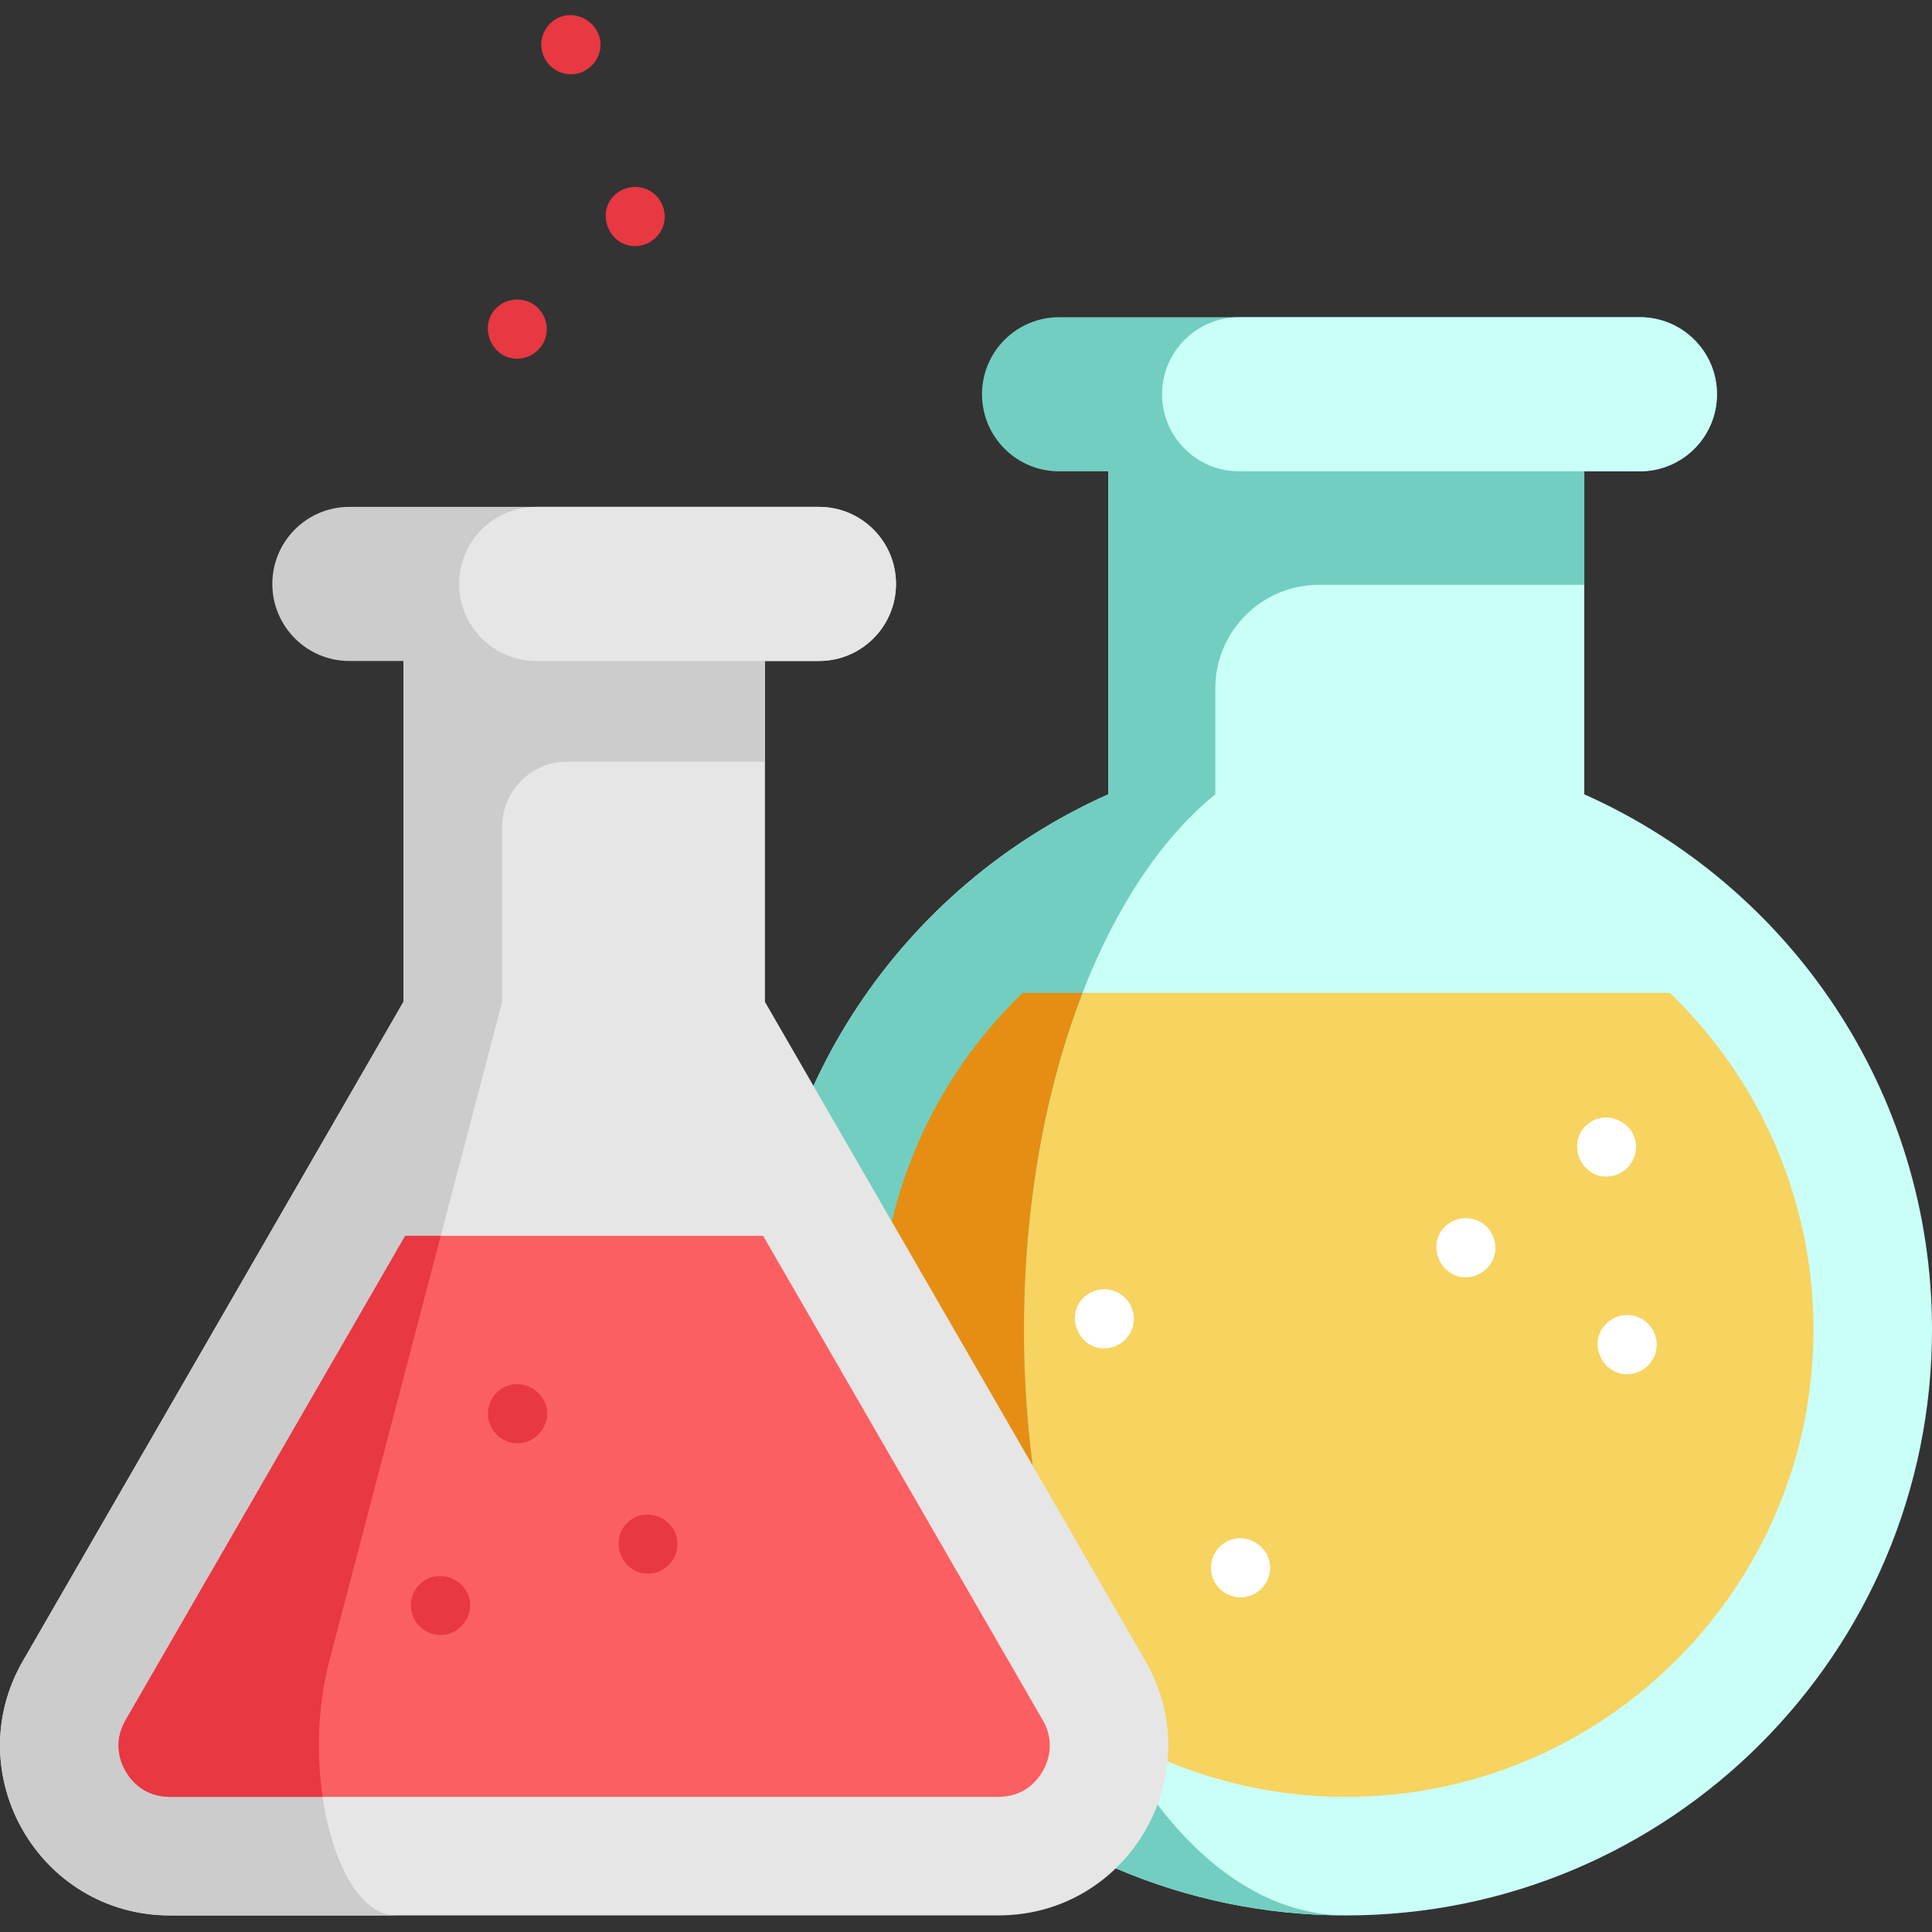
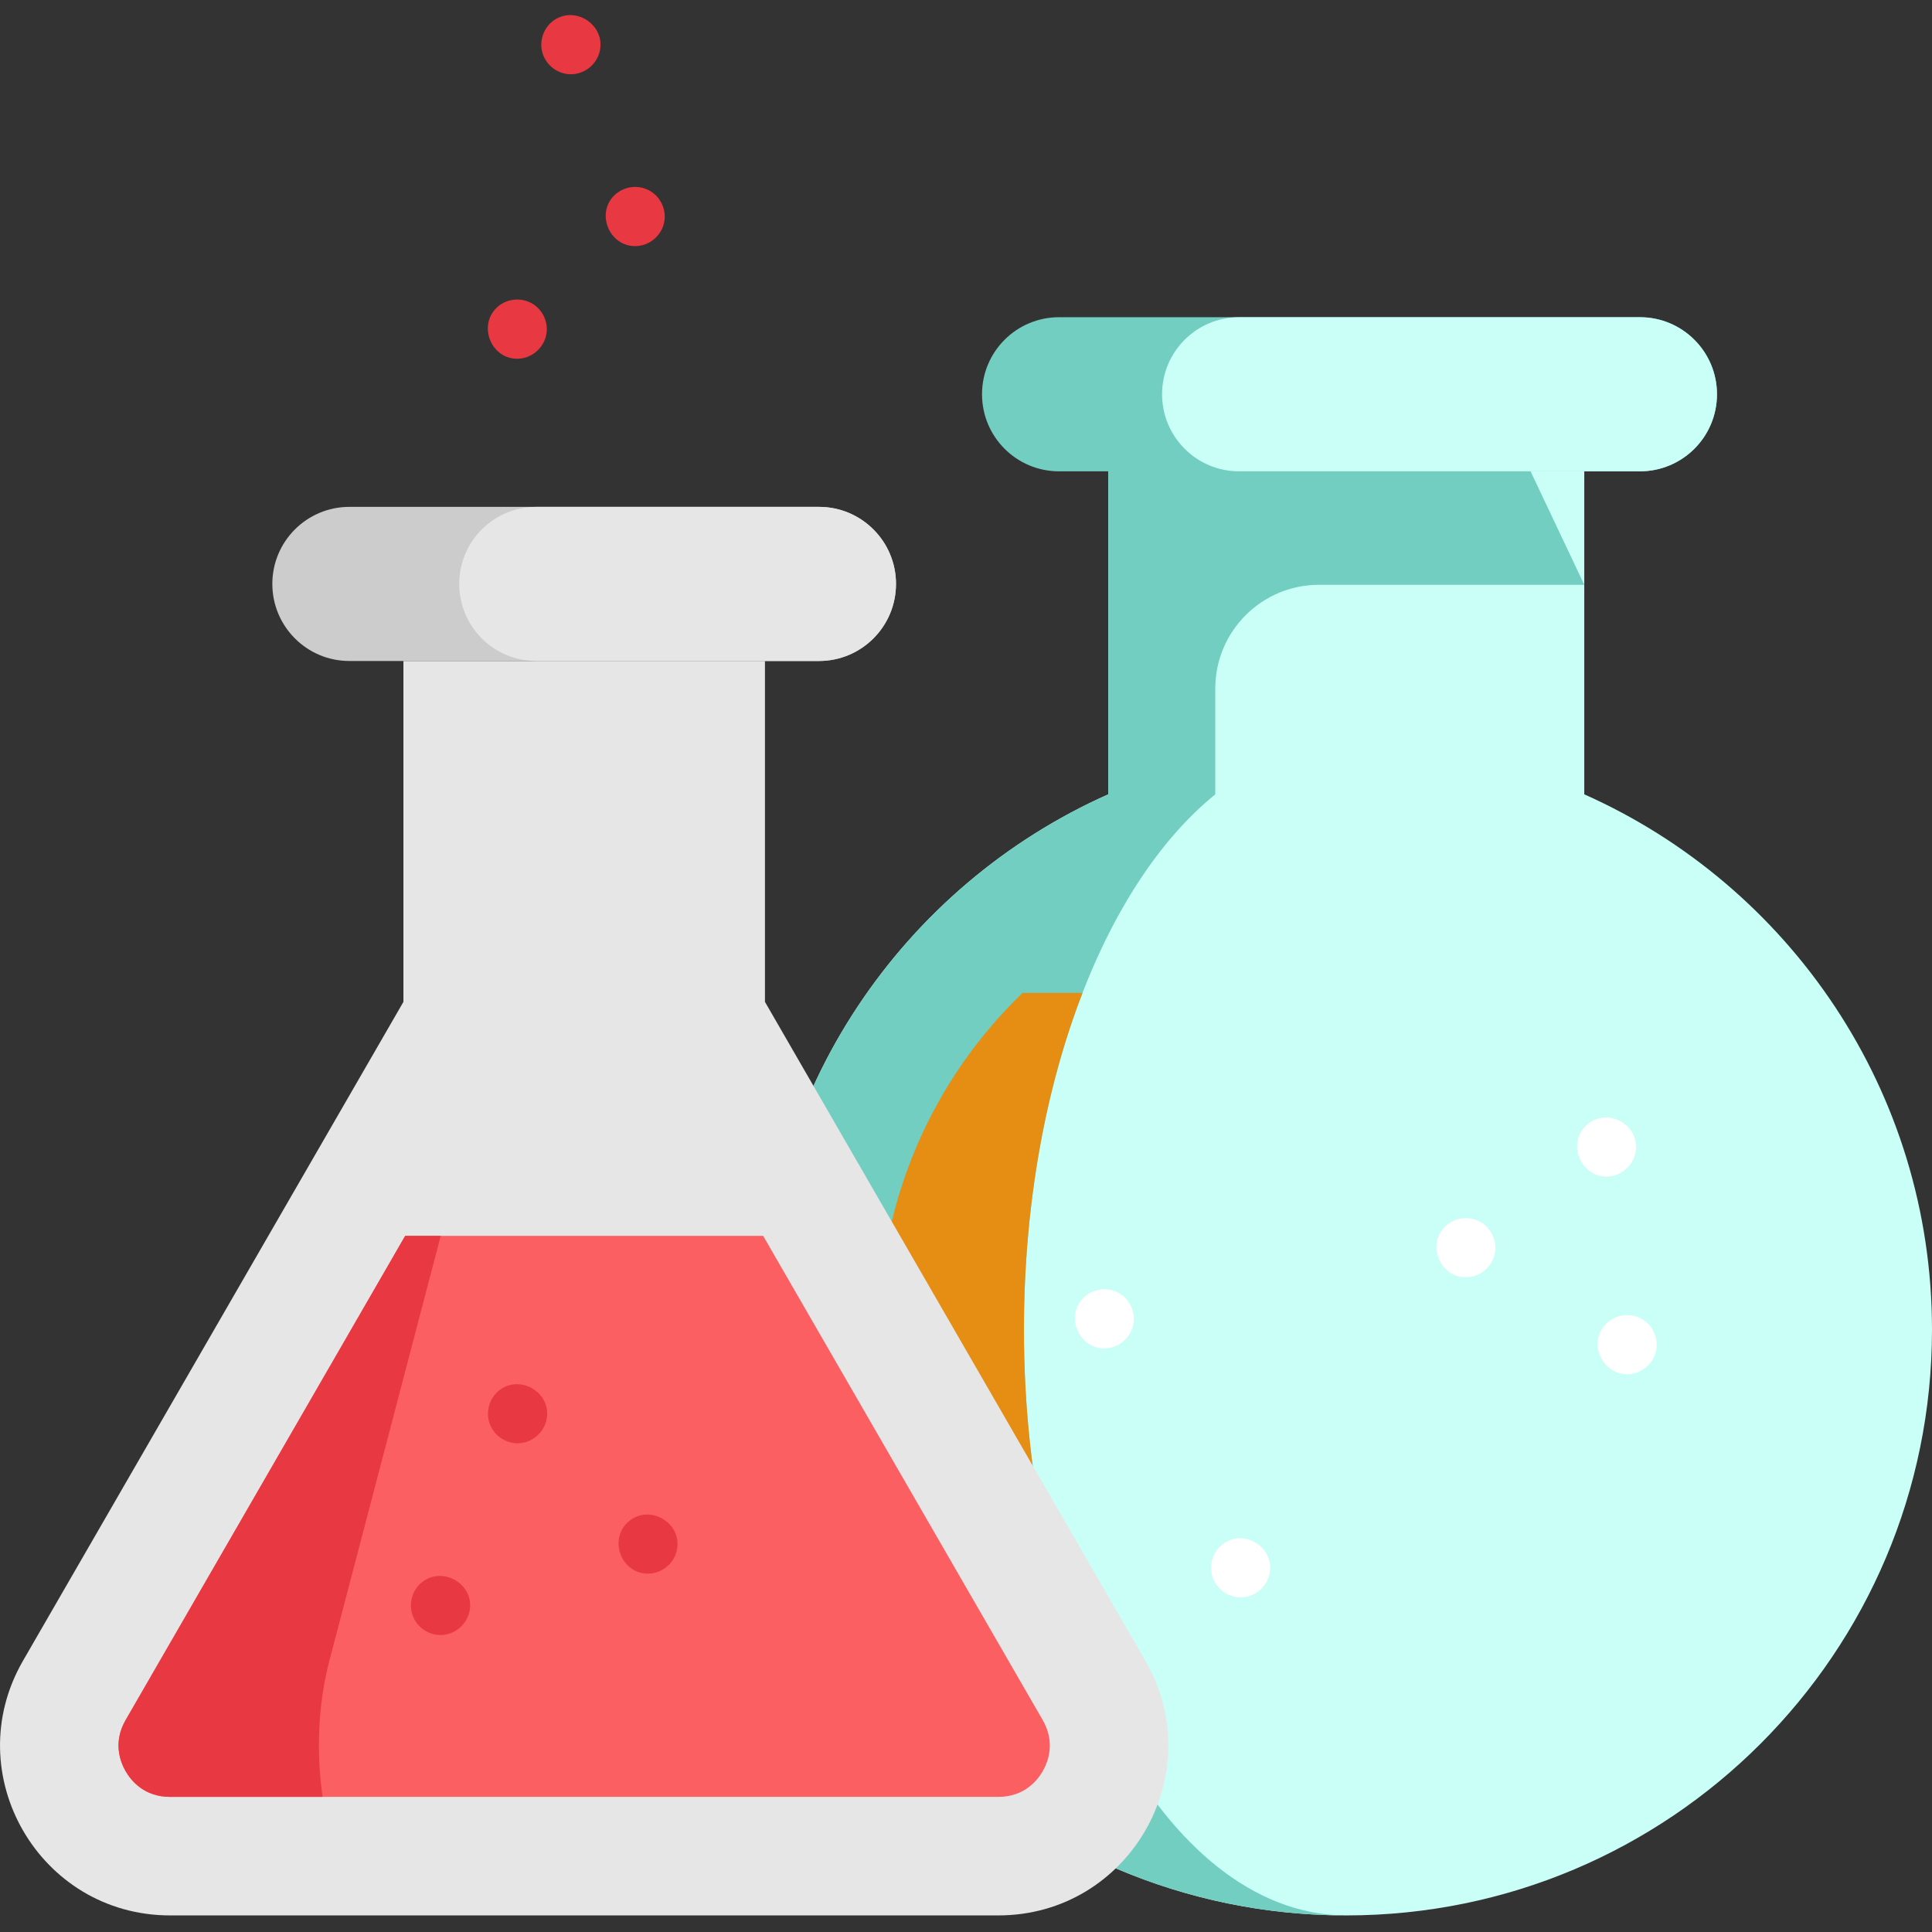
<svg xmlns="http://www.w3.org/2000/svg" width="48" height="48" viewBox="0 0 48 48" fill="none">
  <rect x="0" y="0" width="48" height="48" fill="#333333" stroke="none" />
  <g clip-path="url(#clip0)">
    <path d="M39.361 19.735V10.237H27.534V19.735C22.444 22.002 18.895 27.104 18.895 33.036C18.895 41.073 25.41 47.588 33.447 47.588C41.484 47.588 48 41.073 48 33.036C48 27.104 44.451 22.002 39.361 19.735Z" fill="#C9FFF7" />
-     <path d="M45.055 33.036C45.055 39.437 39.848 44.643 33.447 44.643C31.341 44.643 29.365 44.08 27.661 43.095C24.184 41.089 21.84 37.331 21.84 33.036C21.84 29.825 23.17 26.821 25.406 24.668H41.488C43.725 26.821 45.055 29.825 45.055 33.036Z" fill="#F7D360" />
-     <path d="M30.193 19.736V17.107C30.193 15.683 31.347 14.529 32.771 14.529H39.361V11.71L37.016 9.576L34.807 8.987L27.534 11.71V19.736C22.443 22.002 18.895 27.104 18.895 33.036C18.895 41.039 25.354 47.532 33.345 47.587C28.968 47.486 25.439 41.01 25.439 33.036C25.439 27.104 27.392 22.002 30.193 19.736Z" fill="#72CEC0" />
+     <path d="M30.193 19.736V17.107C30.193 15.683 31.347 14.529 32.771 14.529H39.361L37.016 9.576L34.807 8.987L27.534 11.71V19.736C22.443 22.002 18.895 27.104 18.895 33.036C18.895 41.039 25.354 47.532 33.345 47.587C28.968 47.486 25.439 41.01 25.439 33.036C25.439 27.104 27.392 22.002 30.193 19.736Z" fill="#72CEC0" />
    <path d="M27.661 43.095C24.184 41.089 21.84 37.331 21.84 33.036C21.84 29.825 23.17 26.821 25.406 24.668H26.895C25.977 27.034 25.439 29.921 25.439 33.036C25.439 36.938 26.284 40.481 27.661 43.095Z" fill="#E58E13" />
    <path d="M28.455 41.26L19.005 24.891V16.422H10.023V24.891L0.572 41.26C-1.052 44.073 0.978 47.588 4.226 47.588H24.802C28.049 47.588 30.079 44.073 28.455 41.26Z" fill="#E6E6E6" />
-     <path d="M19.005 16.422L16.255 14.877L10.985 14.931L10.023 16.422V24.891L0.572 41.261C-1.053 44.073 0.977 47.588 4.225 47.588H9.842C8.367 47.588 7.445 44.073 8.183 41.261L12.475 24.891V20.543C12.475 19.649 13.199 18.925 14.092 18.925H19.005V16.422Z" fill="#CCCCCC" />
    <path d="M22.261 14.507C22.261 15.565 21.404 16.422 20.347 16.422H8.68C8.152 16.422 7.673 16.208 7.327 15.861C6.98 15.514 6.766 15.036 6.766 14.507C6.766 13.45 7.623 12.593 8.68 12.593H20.347C20.875 12.593 21.354 12.807 21.7 13.154C22.047 13.5 22.261 13.979 22.261 14.507Z" fill="#CCCCCC" />
    <path d="M22.261 14.507C22.261 15.565 21.404 16.422 20.347 16.422H13.323C12.794 16.422 12.316 16.208 11.969 15.861C11.622 15.514 11.409 15.036 11.409 14.507C11.409 13.45 12.265 12.593 13.323 12.593H20.347C20.875 12.593 21.354 12.807 21.7 13.154C22.047 13.5 22.261 13.979 22.261 14.507Z" fill="#E6E6E6" />
    <path d="M42.658 9.795C42.658 10.853 41.801 11.71 40.743 11.71H26.312C25.783 11.71 25.305 11.496 24.958 11.149C24.612 10.803 24.398 10.323 24.398 9.795C24.398 8.738 25.255 7.881 26.312 7.881H40.743C41.272 7.881 41.751 8.095 42.097 8.442C42.444 8.788 42.658 9.267 42.658 9.795Z" fill="#72CEC0" />
    <path d="M42.658 9.795C42.658 10.853 41.801 11.71 40.743 11.71H30.785C30.257 11.71 29.778 11.496 29.432 11.149C29.085 10.803 28.871 10.323 28.871 9.795C28.871 8.738 29.728 7.881 30.785 7.881H40.743C41.272 7.881 41.751 8.095 42.097 8.442C42.444 8.788 42.658 9.267 42.658 9.795Z" fill="#C9FFF7" />
    <path d="M25.905 44.007C25.767 44.245 25.441 44.643 24.802 44.643H4.226C3.586 44.643 3.26 44.245 3.122 44.007C2.985 43.769 2.802 43.287 3.122 42.733L10.067 30.704H18.96L25.905 42.733C26.225 43.287 26.042 43.769 25.905 44.007Z" fill="#FC5F61" />
    <path d="M8.183 41.261C7.893 42.365 7.86 43.577 8.015 44.643H4.226C3.585 44.643 3.26 44.245 3.122 44.007C2.985 43.769 2.802 43.287 3.122 42.733L10.067 30.704H10.95L8.183 41.261Z" fill="#E83842" />
    <path d="M16.097 39.097C15.428 39.097 15.11 38.237 15.619 37.801C16.126 37.367 16.921 37.81 16.825 38.469C16.773 38.826 16.456 39.097 16.097 39.097Z" fill="#E83842" />
    <path d="M12.85 8.913C12.207 8.913 11.877 8.109 12.329 7.655C12.574 7.41 12.97 7.372 13.258 7.564C13.51 7.732 13.636 8.047 13.566 8.342C13.489 8.671 13.188 8.913 12.85 8.913Z" fill="#E83842" />
    <path d="M15.78 6.115C15.113 6.115 14.788 5.252 15.301 4.819C15.546 4.612 15.902 4.586 16.173 4.757C16.434 4.921 16.567 5.244 16.497 5.545C16.42 5.873 16.119 6.115 15.78 6.115Z" fill="#E83842" />
    <path d="M14.184 1.845C13.862 1.845 13.573 1.629 13.479 1.322C13.385 1.017 13.508 0.673 13.774 0.496C14.321 0.131 15.06 0.647 14.897 1.288C14.815 1.611 14.518 1.845 14.184 1.845Z" fill="#E83842" />
    <path d="M39.912 29.232C39.257 29.232 38.931 28.397 39.414 27.954C39.876 27.529 40.648 27.868 40.648 28.496C40.648 28.896 40.313 29.232 39.912 29.232Z" fill="white" />
    <path d="M40.425 34.143C39.783 34.143 39.447 33.339 39.904 32.886C40.133 32.66 40.488 32.607 40.772 32.758C41.044 32.903 41.197 33.211 41.153 33.515C41.101 33.872 40.784 34.143 40.425 34.143Z" fill="white" />
    <path d="M30.822 39.686C30.507 39.686 30.222 39.479 30.123 39.181C30.018 38.866 30.145 38.508 30.425 38.33C30.979 37.975 31.707 38.508 31.531 39.145C31.444 39.46 31.149 39.686 30.822 39.686Z" fill="white" />
    <path d="M27.435 33.501C26.77 33.501 26.447 32.643 26.954 32.209C27.197 32 27.554 31.974 27.826 32.142C28.084 32.303 28.218 32.619 28.155 32.917C28.084 33.253 27.779 33.501 27.435 33.501Z" fill="white" />
    <path d="M36.416 31.734C35.758 31.734 35.432 30.894 35.922 30.453C36.167 30.234 36.532 30.203 36.81 30.377C37.065 30.537 37.197 30.848 37.139 31.143C37.072 31.482 36.763 31.734 36.416 31.734Z" fill="white" />
    <path d="M10.944 40.622C10.649 40.622 10.377 40.439 10.264 40.167C10.139 39.867 10.232 39.508 10.488 39.307C11.013 38.897 11.801 39.37 11.666 40.029C11.596 40.369 11.292 40.622 10.944 40.622Z" fill="#E83842" />
    <path d="M12.858 35.858C12.55 35.858 12.269 35.659 12.165 35.369C12.055 35.061 12.168 34.704 12.437 34.518C12.961 34.155 13.696 34.615 13.583 35.247C13.521 35.595 13.213 35.858 12.858 35.858Z" fill="#E83842" />
  </g>
  <defs>
    <clipPath id="clip0">
      <rect width="48" height="48" fill="white" />
    </clipPath>
  </defs>
</svg>